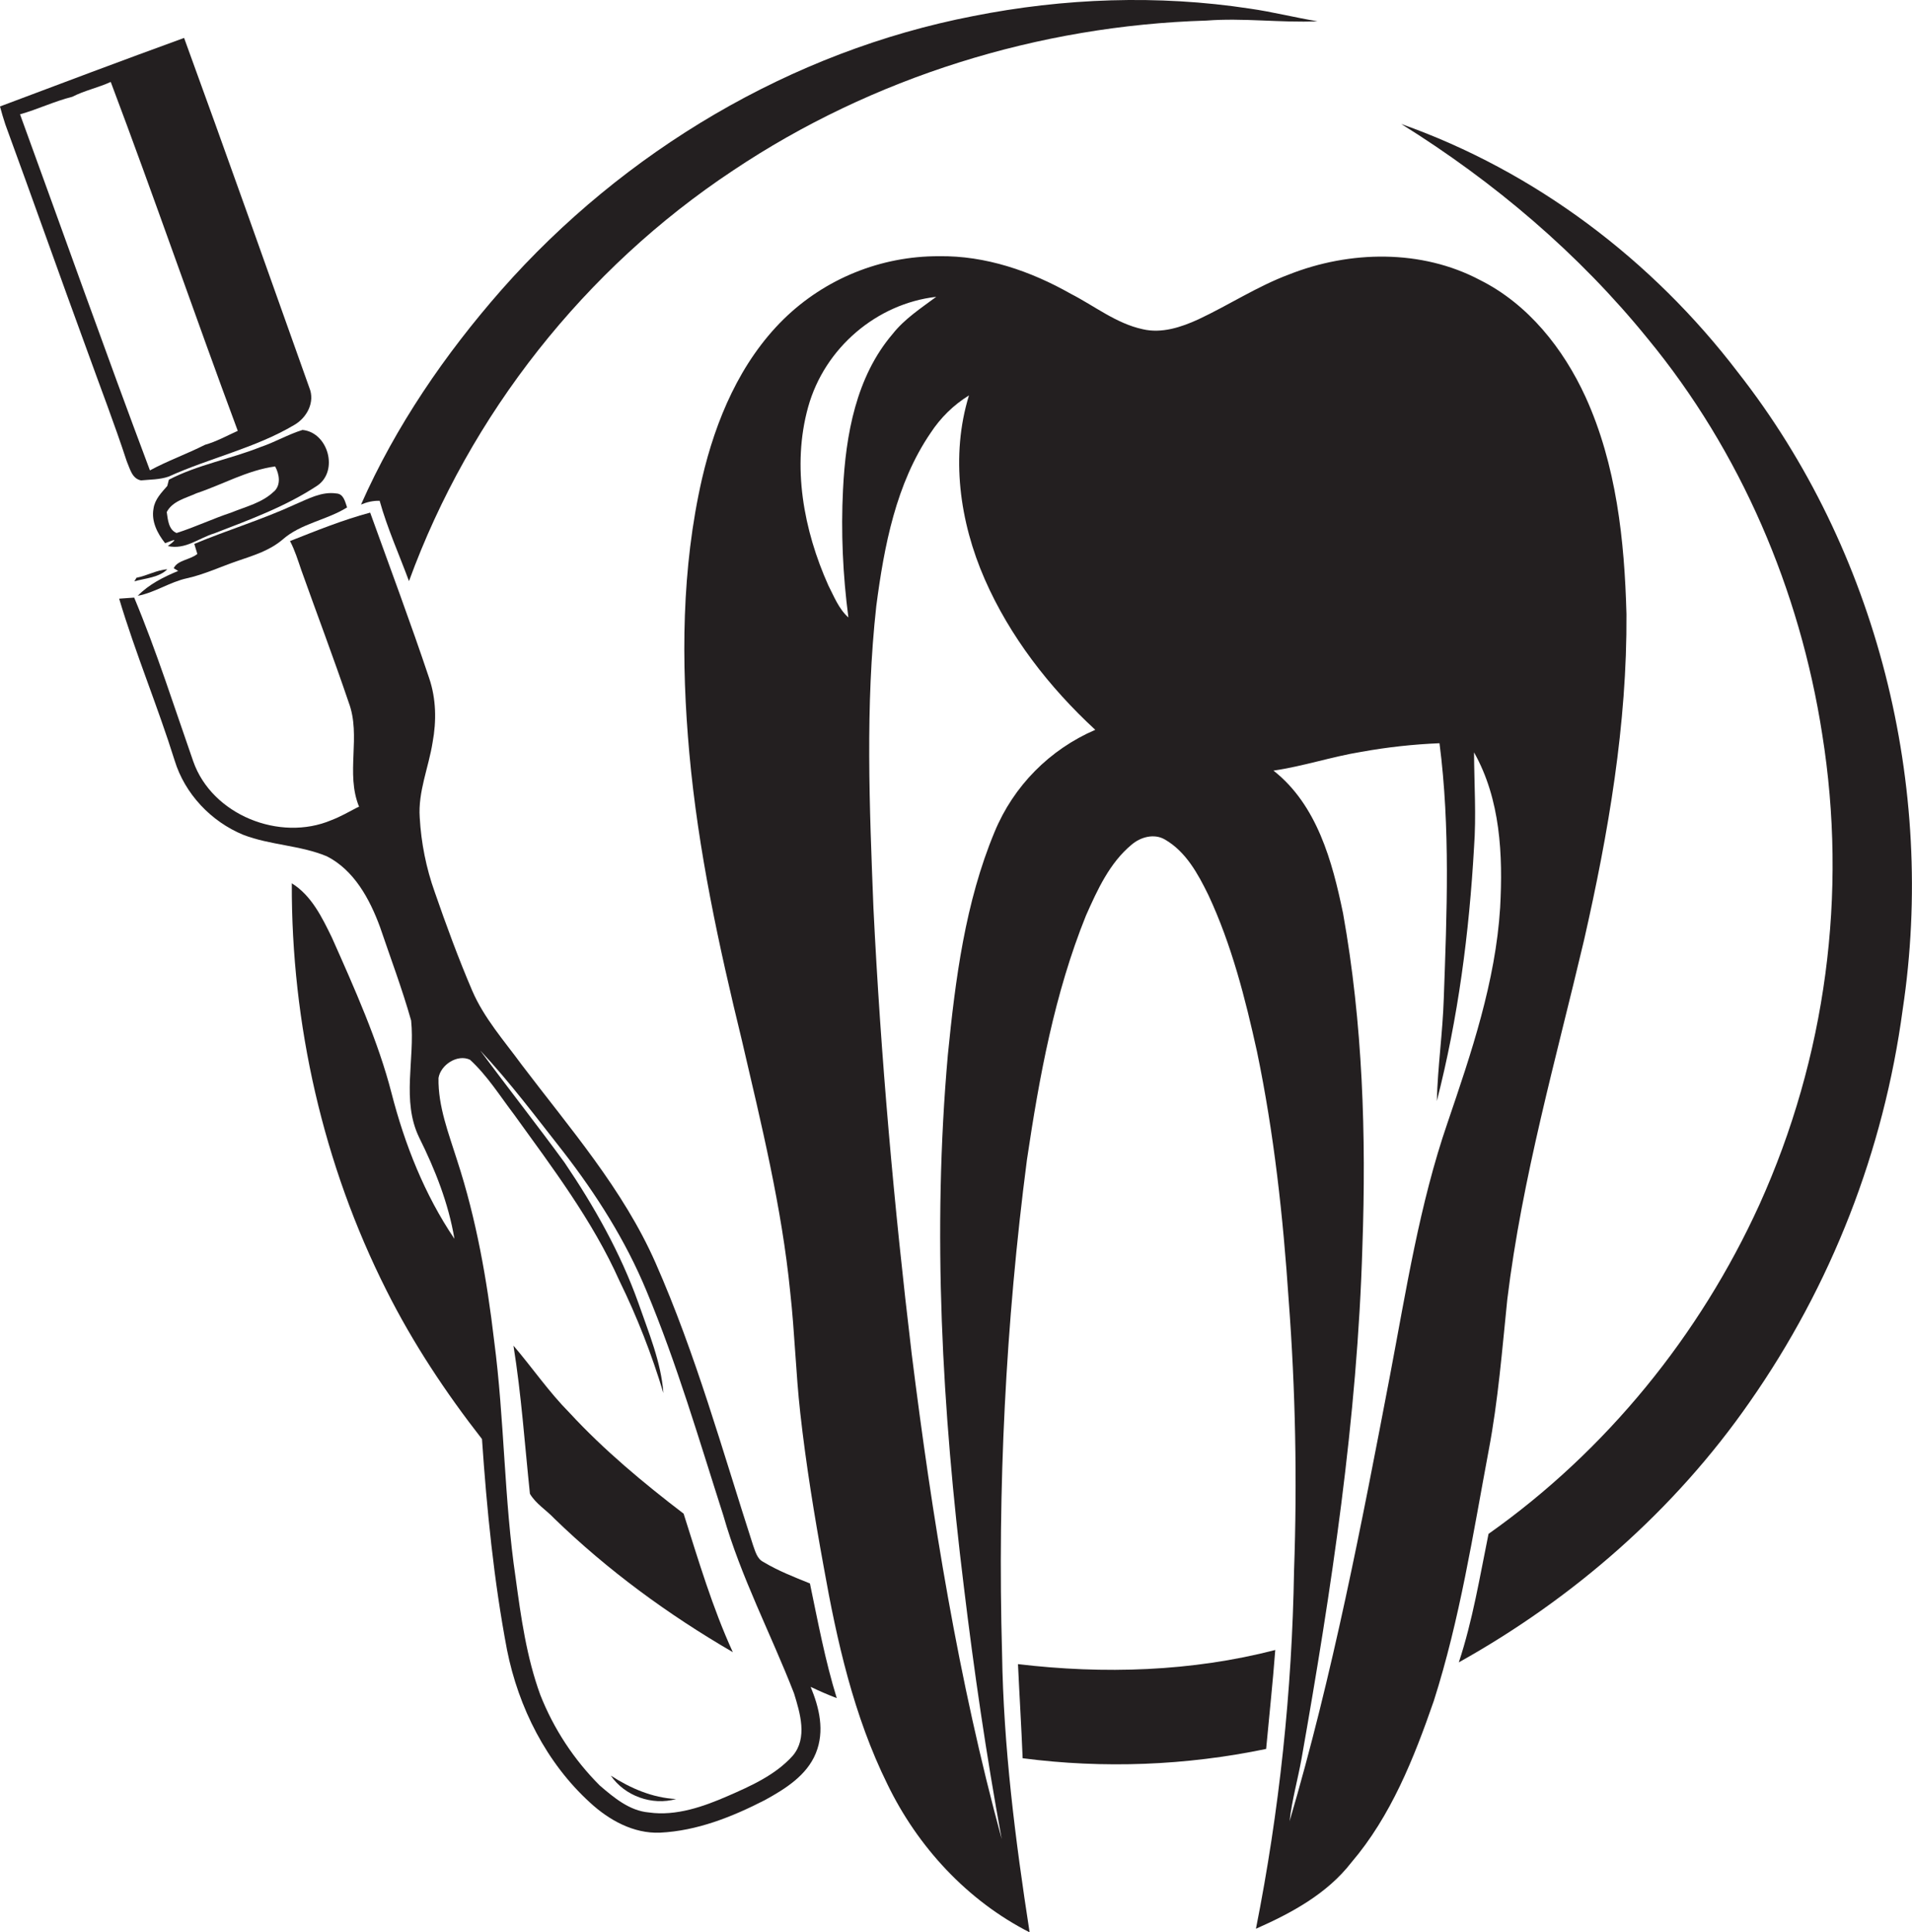
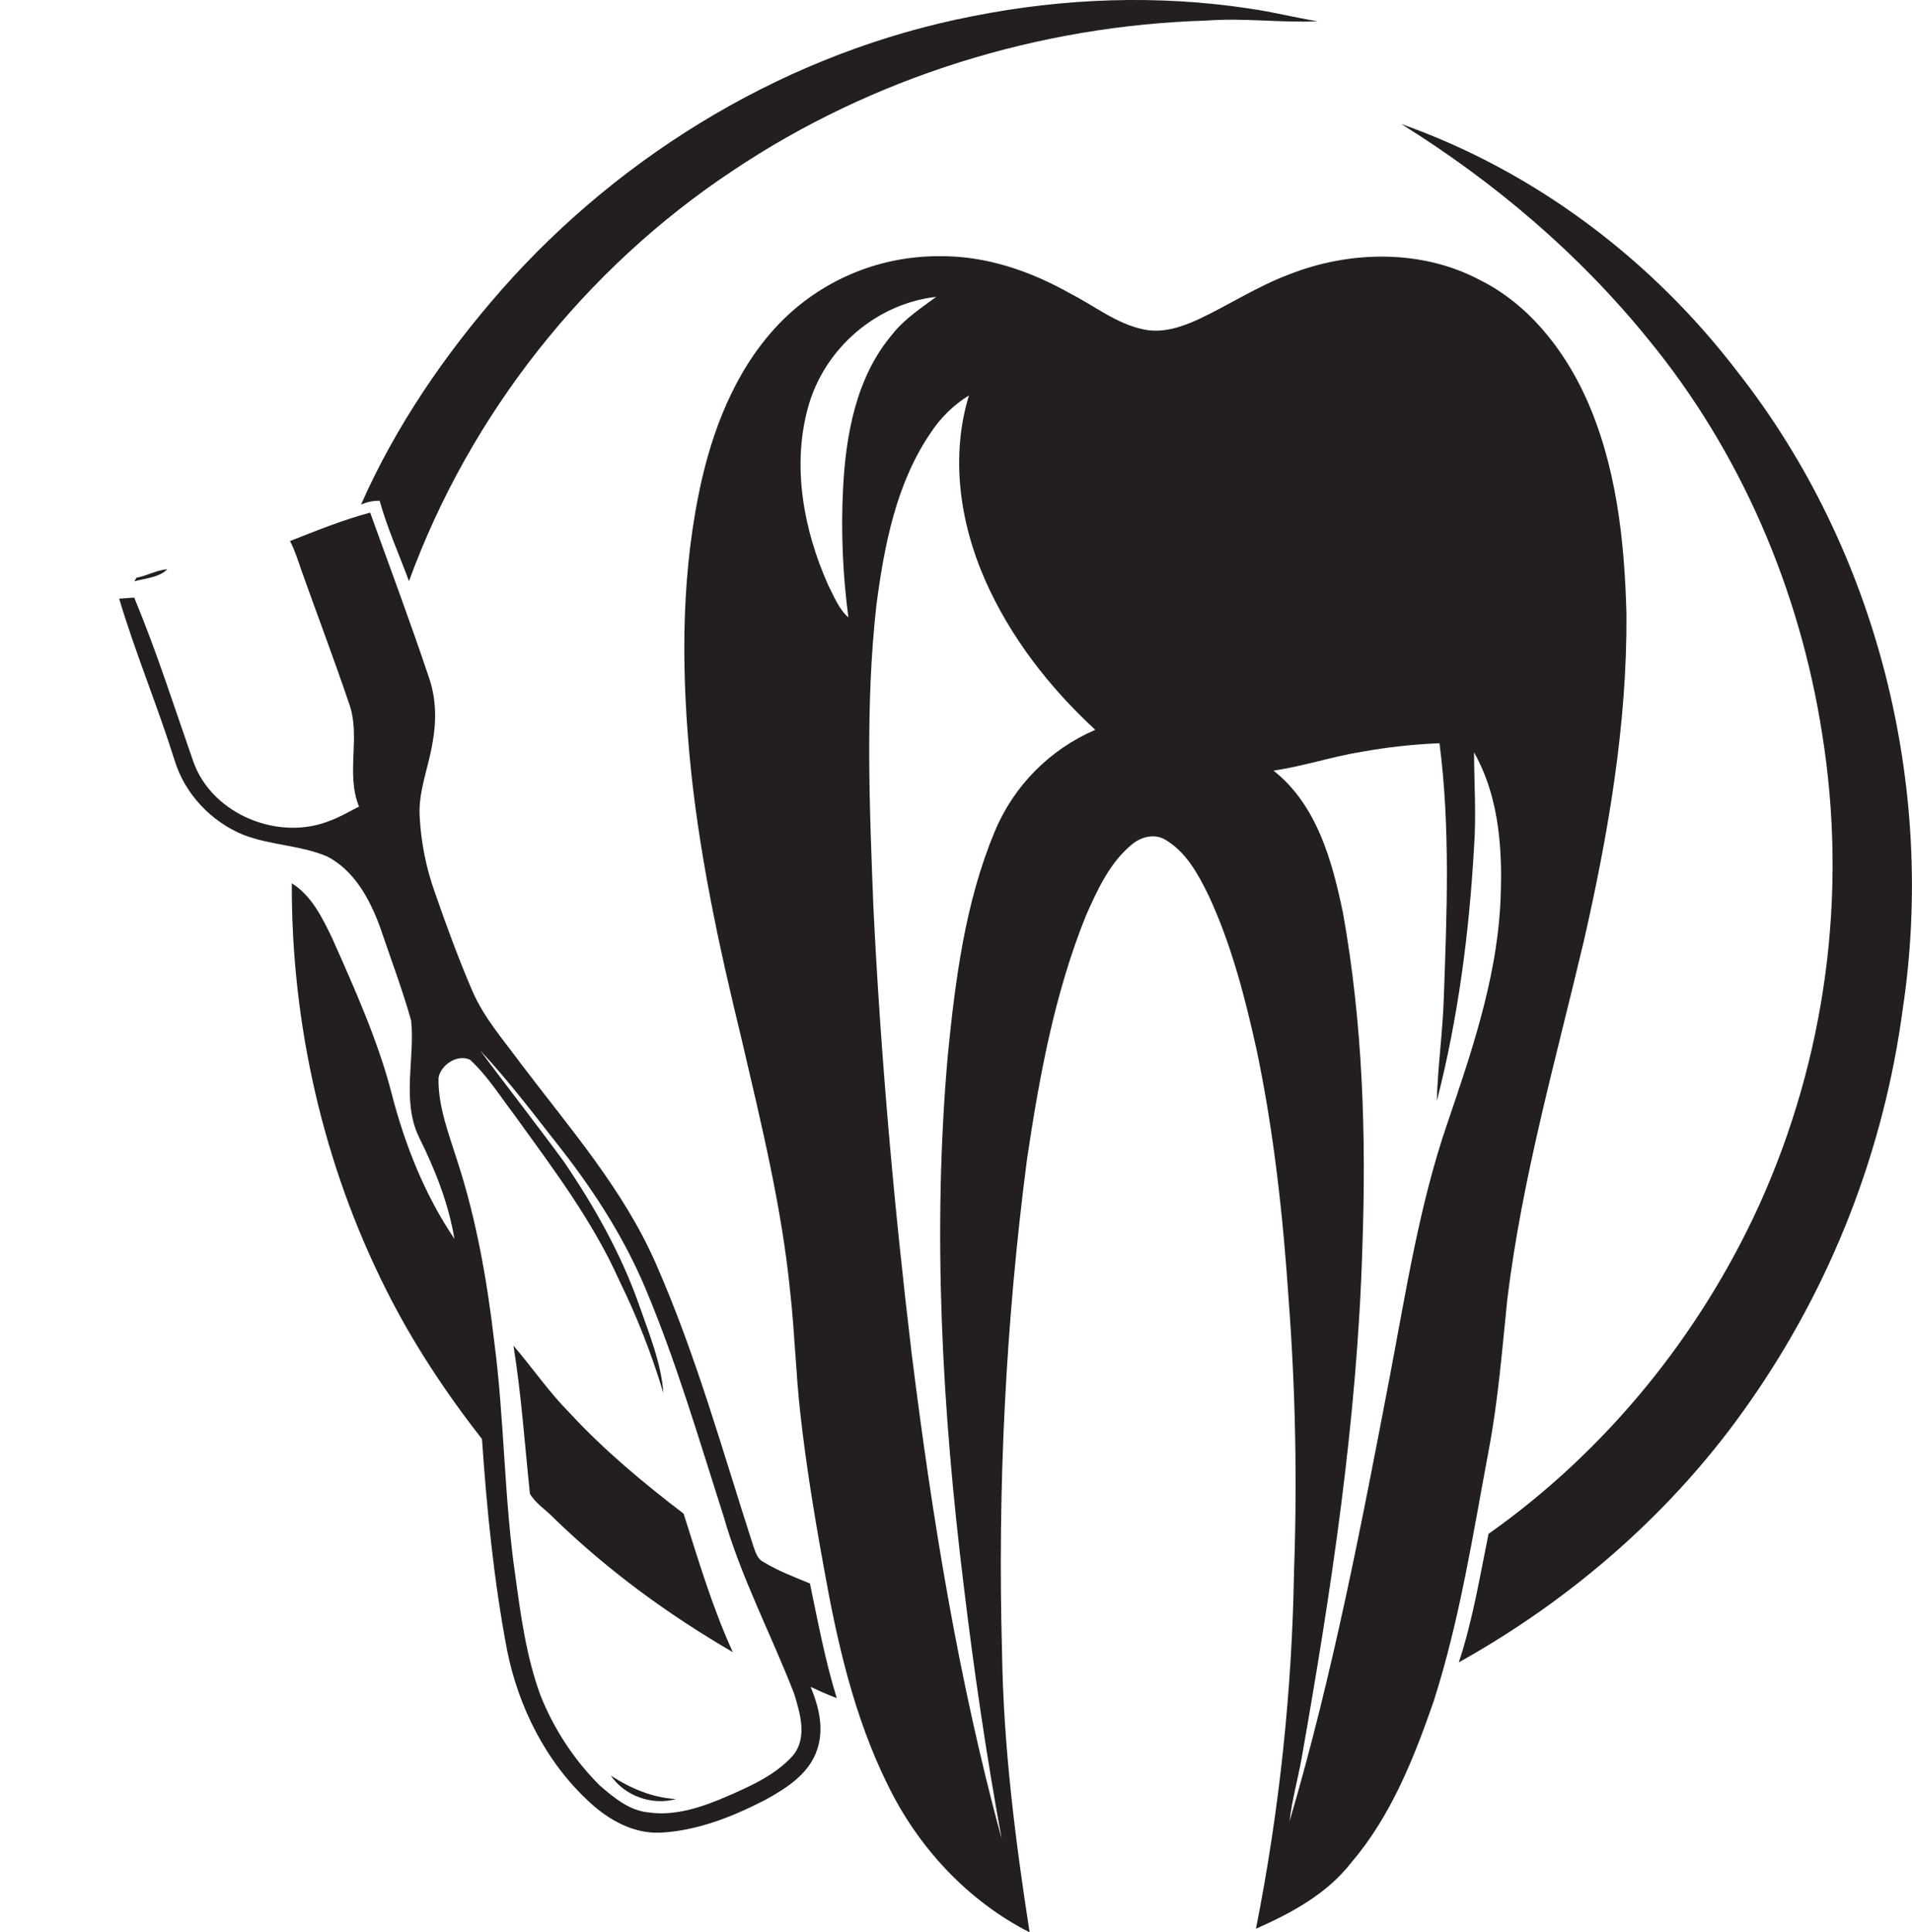
<svg xmlns="http://www.w3.org/2000/svg" version="1.1" id="Layer_1" x="0px" y="0px" viewBox="0 0 1068.7 1080" style="enable-background:new 0 0 1068.7 1080;" xml:space="preserve">
  <style type="text/css">
	.st0{fill:#231F20;}
</style>
  <title>bise-eise_one_color_vector_of_Dentist_flat_black_logo_White_bac_75b2478c-b3ed-4d87-8c85-b156b214a5cc</title>
-   <path class="st0" d="M145.5,249.9c-16.8,6.7-34.9,9.8-51.1,18.2l-0.9,3.5c-3.2,3.7-7,7.5-7.7,12.7c-1.3,7.1,2.2,13.9,6.5,19.3  c2.3-0.7,9.4-4.3,1.5,1.6c9.9,2.2,17.3-4.5,26-7.1c19.7-7.6,39.9-15,57.6-26.7c12-8.3,6-29.7-8.3-31.1  C161,242.8,153.6,247.2,145.5,249.9z M153.2,274.6c-6.5,6.4-15.7,8.5-24,11.9c-10.3,3.4-20.1,8.1-30.5,11.4  c-4.5-1.8-4.9-7.6-5.5-11.7c3.2-6.2,10.8-7.8,16.6-10.5c14.7-4.9,28.5-12.9,44-15c2.3,4.3,3.4,10.2-0.6,14V274.6z" />
-   <path class="st0" d="M108.6,304l1.7,5.6c-3.9,3.3-11.1,3.4-13.2,8l2.5,1.5c-8.2,3.4-16.4,7.5-22.6,13.9c9.6-1.8,17.9-7.7,27.5-9.8  s18.9-6.5,28.3-9.7s17.8-5.8,25-11.8c10.3-9.2,24.7-10.9,36.2-18.1c-1.1-3.1-1.9-7.6-6-7.8c-8.2-1.2-15.7,3-23,6.1  C146.8,290.3,127.3,296.2,108.6,304z" />
  <path class="st0" d="M228.6,324.8c34-93.2,98.4-174.7,181.1-229.5c78-52.2,171-81,264.6-83.8c20.7-1.6,41.4,1.3,62.1,0.4  c-12.7-2.1-25.2-5.3-37.9-7.1C647.3-3,594.7-1.1,543.9,9C442.2,28.7,348.6,84.5,280.3,162c-31.6,36-59.1,76.1-78.5,120  c3.3-1.4,6.8-2.2,10.4-2.1C216.5,295.3,223.1,309.9,228.6,324.8z" />
  <path class="st0" d="M75.1,324.9c6.1-1.7,13.8-2.1,18.4-6.7c-5.7,0.3-11.3,3.6-17.2,4.7L75.1,324.9z" />
  <path class="st0" d="M318.3,789.6c-11.5-11.6-20.7-25.1-31.3-37.5c4.4,27.4,6.3,55.2,9.2,82.8c3.3,5.6,9.2,9.1,13.6,13.8  c29.9,29,63.8,53.8,99.8,74.7c-11.4-24.9-19.2-51.3-27.5-77.4C359.6,828.8,337.6,810.5,318.3,789.6z" />
  <path class="st0" d="M842.5,726.2c8.3-68.1,27.2-134.2,42.9-200.8c13.6-59.8,24.1-120.7,23.7-182.2c-1.1-41.2-5.6-83.4-22.9-121.4  c-12.4-27-32-51.8-59-65.3c-32.7-17.3-72.8-16.5-106.7-3.1c-17.7,6.6-33.6,17.1-50.7,25.1c-9.6,4.4-20.5,8-31.1,5.5  c-14.8-3.2-26.9-13-40.2-19.8c-22.4-12.7-47.7-21.4-73.7-21c-32.4-0.1-63.6,12.5-86.8,35.2c-24.3,23.9-38,56.4-45.6,89.1  c-11.5,50.2-11.7,102.4-7.1,153.5c4.9,54.3,16.5,107.7,29.4,160.6c10.8,46.5,22.3,93.1,27,140.7c2.5,22.4,3.1,45,5.6,67.4  c3.2,28.8,7.9,57.5,13.1,86c7.4,41.6,16.8,83.4,35.6,121.5c16.9,35,44.7,65.1,79.5,82.8c-8-51.6-14.6-103.6-15.4-155.8  c-2.6-92.2,2-184.5,13.9-276c6.9-46.3,15.4-92.9,33-136.5c6.4-14.4,13.2-29.4,25.5-39.6c5-4.3,12.6-6.4,18.6-2.9  c11.8,6.8,18.5,19.2,24.3,31c13,27.8,20.6,57.7,27.2,87.6c9.5,45.7,14.6,92.3,17.7,138.8c3.8,50.3,4.8,100.8,3,151.3  c-1.1,67.2-8.2,134.2-21.3,200.1c19.9-8.8,39.7-19.5,53.3-37c22.2-26,35-58.3,46.1-90.3c14.6-45.7,21.9-93.1,30.7-140.1  C837.4,782.7,839.6,754.4,842.5,726.2z M463,327.2c-13.8-30.8-20.5-66.6-11.3-99.7s38.4-57.8,71.6-61.6  c-8.6,6.4-17.7,12.3-24.4,20.8c-20.4,23.9-26.2,56.4-27.7,86.9c-1.2,23.9-0.1,47.8,3,71.5C468.8,340.3,466.2,333.4,463,327.2z   M555.9,465c-16.4,39.4-21.9,82.3-26.1,124.5c-8.8,99-3.2,198.6,8.9,297c5.7,47.3,12.6,94.5,21.2,141.4  C535.7,939.1,521,848,509.6,756.8c-9.9-82.9-17.3-166.1-21.4-249.4c-2.2-56.2-4.6-112.7,1.6-168.7c4.4-33.6,11-68.4,30.4-96.8  c5.5-8.4,12.8-15.6,21.4-20.9c-10.4,33.8-5.2,70.7,8.8,102.7s36,60.4,61.8,84.2C586.7,418.9,566.5,439.3,555.9,465z M777,768.4  c-16,83.7-32.1,167.7-56.2,249.5c1.3-11.8,4.6-23.3,6.7-35c16.7-94.6,31.2-190,34-286.1c2.2-62.2,0.2-124.9-10.8-186.3  c-6-29-14.5-60.6-38.9-79.8c16.6-2.4,32.6-7.8,49.2-10.5c14.4-2.6,29-4.2,43.6-4.8c6.1,47.2,4.1,95.1,2.4,142.5  c-0.6,19.2-3.4,38.3-3.9,57.5c11.9-46.3,18.1-94,20.8-141.7c1.3-17.7,0.1-35.5,0-53.2c14.8,26.2,16.2,57.4,14.6,86.8  c-2.6,41.5-16.1,81.1-29.4,120.2C793.4,673.1,786,721.1,777,768.4z" />
-   <path class="st0" d="M712.8,922.2c-46.8,12.1-95.9,13.6-143.8,7.9c0.8,17.5,1.9,35,2.6,52.6c45.3,5.9,91.3,4.1,136.1-5.2  C709.4,959.1,711.4,940.7,712.8,922.2z" />
  <path class="st0" d="M971.4,208.1C923.5,145.3,858,95.7,783.2,69.3c51.9,32.3,99.2,72.4,137.8,120c51.9,63,85,140.5,97.5,221  c14.3,89.2,2.1,180.7-35.1,263c-33.3,73.1-85.7,137.6-151.4,184c-4.9,24.1-8.9,48.5-16.6,71.8c64-35.7,120.6-85.1,162.5-145.4  c45.7-65.3,75-140.5,85.6-219.5C1082.3,439.7,1049.4,307.5,971.4,208.1z" />
  <path class="st0" d="M452.7,885c-8.9-3.6-17.9-7.1-26-12c-3.6-1.8-4.5-5.9-5.8-9.4c-17.1-52.9-32-106.8-54.5-157.8  c-18.1-41.1-47.9-75.2-74.8-110.7c-9.8-13.4-21.1-26.1-27.7-41.5c-7.7-18-14.5-36.5-20.9-55c-4.8-13.4-7.6-27.5-8.4-41.7  c-1-14.4,5-28,7.2-42c2.2-11.9,2-24.3-1.9-35.8c-10.4-31.1-21.9-61.8-33-92.6c-15.3,4.1-30.1,10.1-44.8,15.9  c2.7,5.1,4.4,10.7,6.3,16.2c8.8,24.7,18.1,49.2,26.5,74c7.1,18.9-1.9,39.5,5.8,58.3l-1,0.4c-4.8,2.5-9.5,5.2-14.5,7.1  c-28.8,12.2-66.7-2.9-77.2-32.9S87.5,363.9,75,334l-8.4,0.6c9.1,30.5,21.5,60,31,90.4c5.7,18.7,20.4,34.2,38.4,41.6  c15.1,5.8,31.8,5.8,46.7,12c15.3,7.8,24,24,29.7,39.5c5.9,17.4,12.4,34.6,17.4,52.3c2.2,21.6-5.5,44.8,4.5,65.4  c8.9,17.9,16.4,36.8,19.7,56.6c-16.7-24.7-27.8-52.8-35.2-81.6s-20.7-58.5-33.3-86.8c-5.5-11.3-11.4-23.5-22.4-30.3  c-0.3,78.5,17.5,157.3,52.9,227.5c14.8,29.5,33.1,57.1,53.4,83.1c2.7,39.5,6.6,79,14,117.9c6.4,32.1,22,63.1,46.4,85.3  c10.6,9.8,24.3,17.4,39.1,16.8c20.7-1,40.3-8.8,58.6-18.2c11.3-6.2,23.4-13.7,28.5-26.2s1.9-25.5-2.9-37.1c4.8,2.3,9.6,4.4,14.6,6.3  C461.2,928.1,457.2,906.5,452.7,885z M443.1,981.3c-9.7,10.8-23.4,16.9-36.5,22.6s-28.7,11.3-43.9,9.1c-10.8-0.9-19.6-8.3-27.5-15.1  c-14.4-14.4-25.7-31.6-33.2-50.6c-7.7-21.1-10.8-43.4-13.8-65.5c-6.5-43.9-6.2-88.4-12-132.4c-4-34.1-10-68.2-20.7-100.9  c-4.7-15-10.7-30.1-10.4-46c1.2-7.4,10.6-13.5,17.6-10.2c9.7,8.9,16.7,20.2,24.7,30.7c21.4,29.7,43.8,59.2,58.8,92.8  c9.9,20.2,18.1,41.2,24.6,62.8c-1.3-17.5-8.3-33.9-14-50.4c-10-28-24.7-54-41.3-78.5c-15.4-21.1-31.6-41.6-47.1-62.6  c16.7,17.8,31.4,37.5,46.5,56.7c18.5,23.9,34.8,49.6,46.4,77.6c17.1,40.9,29.5,83.5,43,125.6c9.8,34.4,26.6,66.2,39.5,99.4  C447.2,957.4,451.5,971.4,443.1,981.3z" />
-   <path class="st0" d="M78.8,268.5c5.1-0.5,10.4-0.4,15.4-2.1c23.1-10.5,48.4-15.9,70.3-28.9c7.1-4.1,11.7-12.8,8.4-20.8  c-23.2-65.2-46.3-130.5-70-195.5C68.5,33.7,34.3,46.6,0,59.5c0.9,3.4,1.9,6.8,3,10.1c15.4,42,30.3,84.3,45.7,126.3  c7.4,20.6,15.3,41,22.1,61.8C72.6,261.8,73.7,267.5,78.8,268.5z M11.2,63.9c9.9-2.8,19.2-7.3,29.2-9.8c6.8-3.5,14.5-5.1,21.5-8.3  c24.4,64.7,46.9,130.2,71,195c-6,2.7-11.9,6-18.3,7.8c-10.1,5.1-20.8,8.9-30.8,14.3C59,196.9,35.4,130.3,11.2,63.9z" />
  <path class="st0" d="M377.9,1005.5c-13.3-0.7-25.5-6-36.5-13.1C349.2,1003.8,364.5,1009.3,377.9,1005.5z" />
</svg>